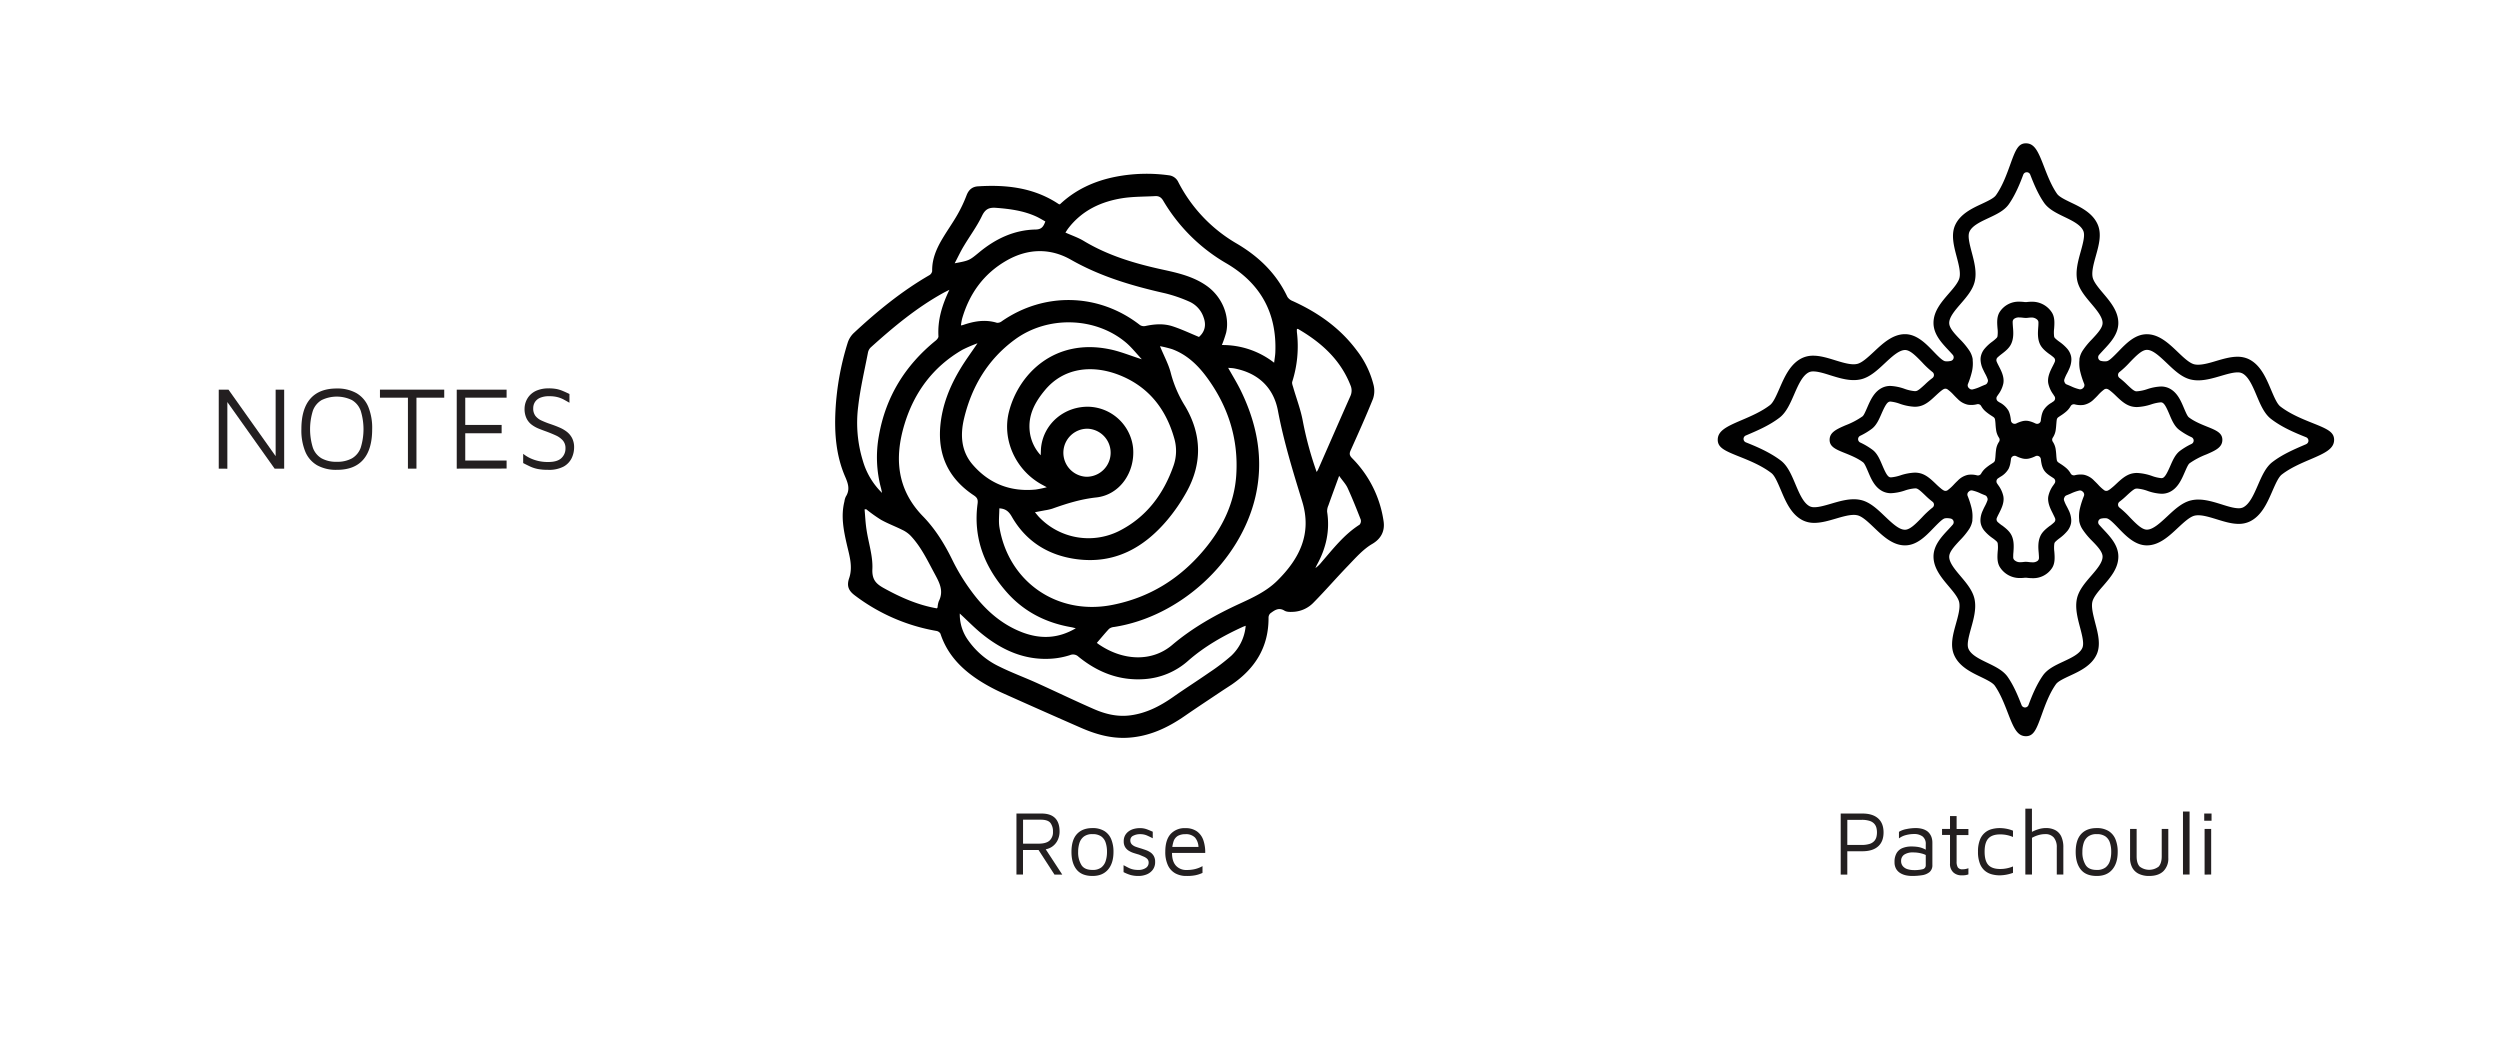
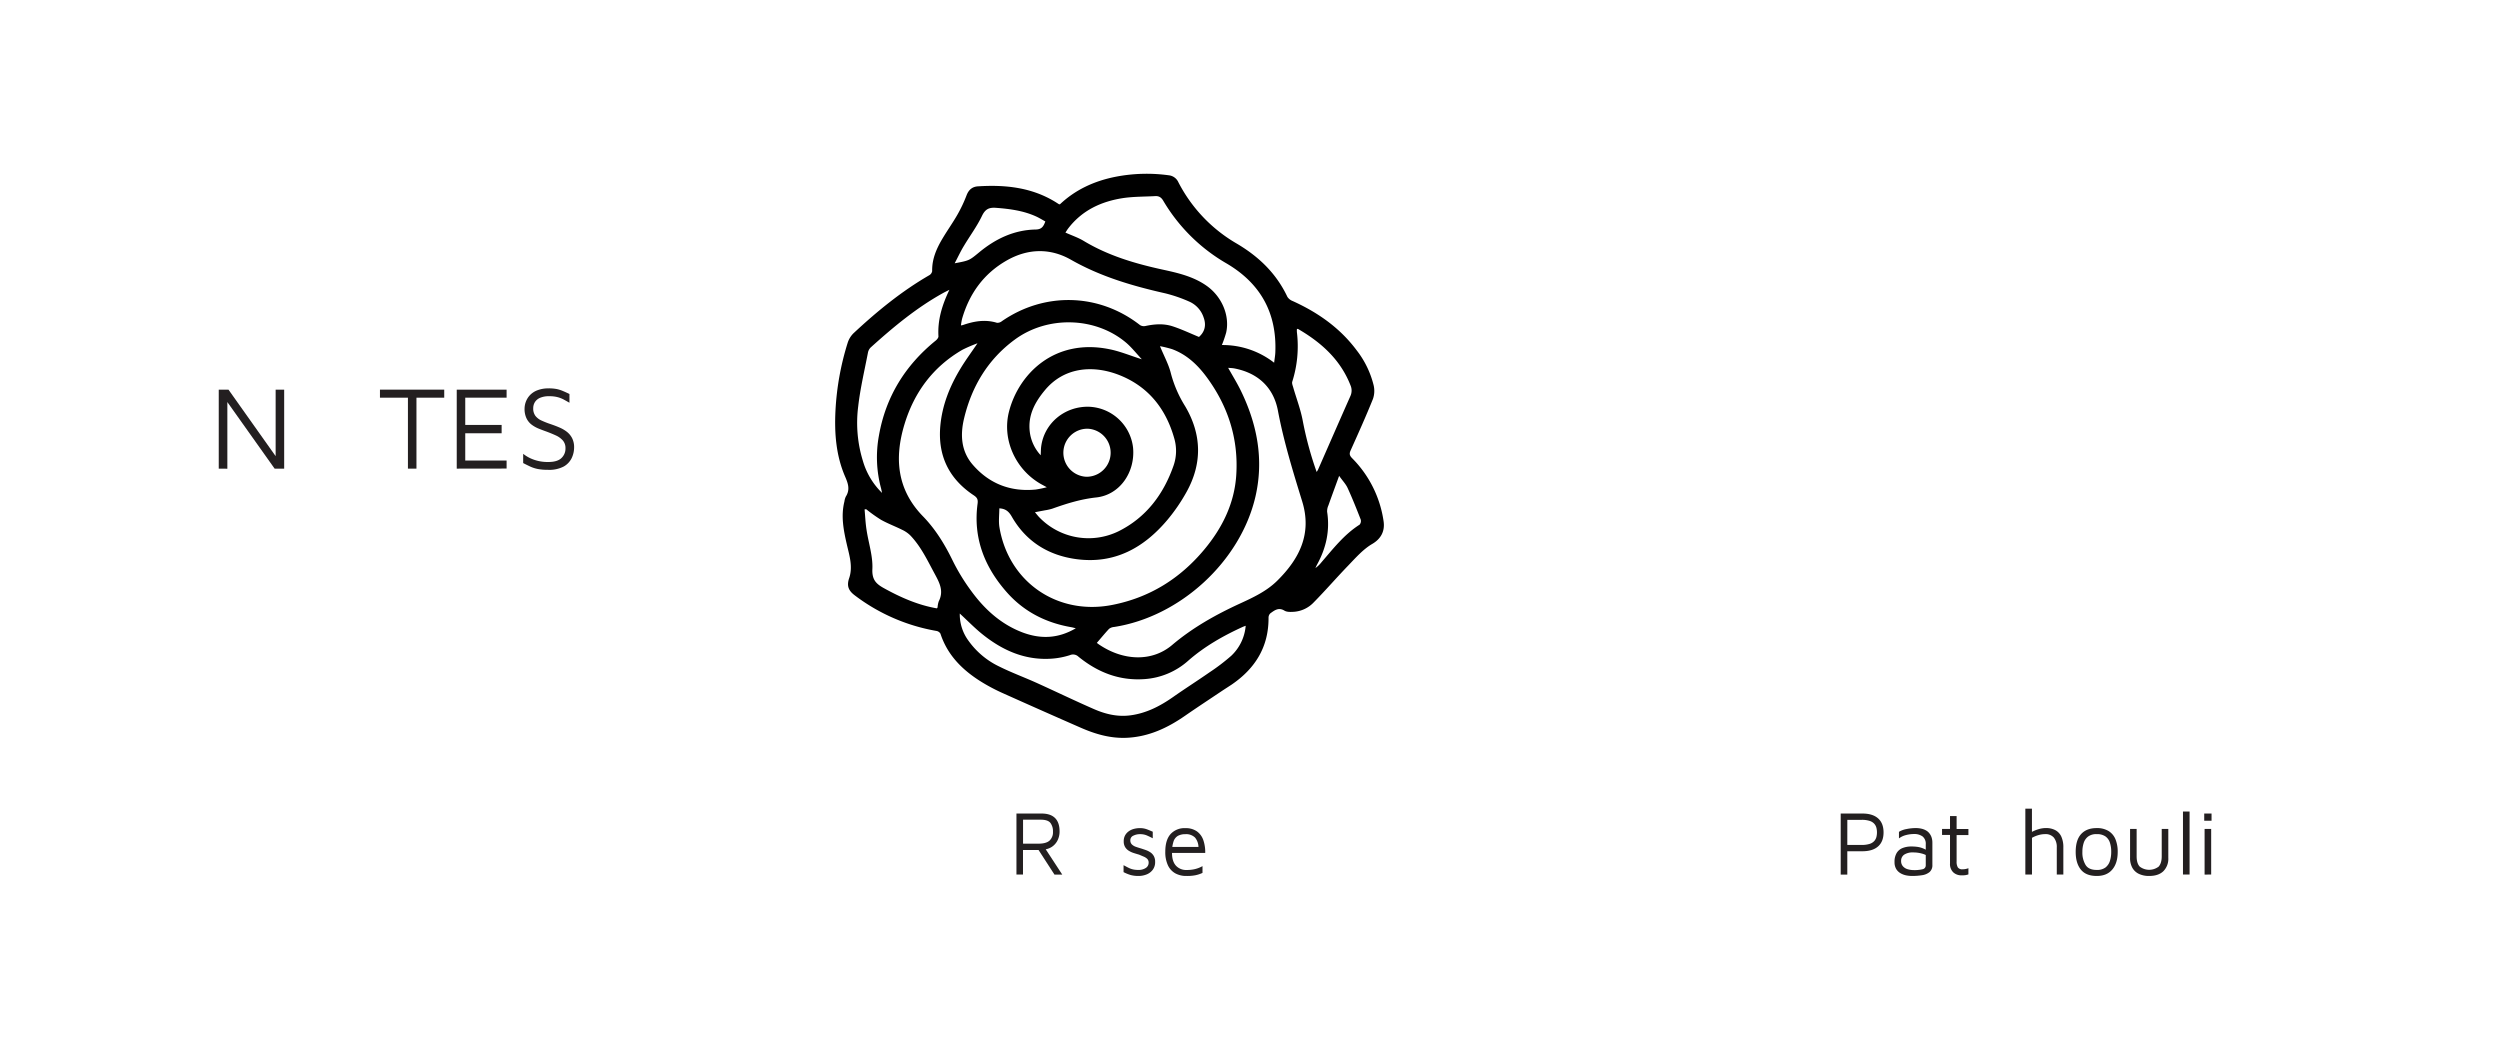
<svg xmlns="http://www.w3.org/2000/svg" id="Layer_1" data-name="Layer 1" viewBox="0 0 1283.56 539.23">
  <defs>
    <style>.cls-1{fill:#231f20;}.cls-2{fill:#010101;}</style>
  </defs>
  <path class="cls-1" d="M112.31,240.61V200.05h5l25.31,35.7-1.1,1.7v-37.4h4.38v40.56H141l-26.27-37,2-1.88v38.92Z" />
-   <path class="cls-1" d="M172.88,241.22a19.81,19.81,0,0,1-10.06-2.34,14.49,14.49,0,0,1-6.08-7,28.73,28.73,0,0,1-2-11.56q0-10.34,4.59-15.6t13.59-5.26A20,20,0,0,1,183,201.84a14.54,14.54,0,0,1,6.08,7,28.73,28.73,0,0,1,2,11.56q0,10.33-4.59,15.6T172.88,241.22Zm0-4.13a15.46,15.46,0,0,0,7.85-1.77,10.33,10.33,0,0,0,4.47-5.47,32.11,32.11,0,0,0,0-18.95,10.52,10.52,0,0,0-4.47-5.47,17.86,17.86,0,0,0-15.63,0,10.52,10.52,0,0,0-4.47,5.47,32.11,32.11,0,0,0,0,18.95,10.33,10.33,0,0,0,4.47,5.47A15.32,15.32,0,0,0,172.88,237.09Z" />
  <path class="cls-1" d="M209.44,240.61V204.18H195.08v-4.13h33v4.13H213.82v36.43Z" />
  <path class="cls-1" d="M234.5,240.61V200.05h25.6v4.13H238.87v14h18.68v4.26H238.87v14H260.1v4.13Z" />
  <path class="cls-1" d="M281.33,241.22a27.17,27.17,0,0,1-5.17-.42,17.3,17.3,0,0,1-3.84-1.22c-1.13-.53-2.37-1.14-3.71-1.83V233a18.41,18.41,0,0,0,5.24,2.92,21,21,0,0,0,7.66,1.28q4.62,0,6.72-2a6.6,6.6,0,0,0,2.1-5,5.89,5.89,0,0,0-1.4-4.1,10.74,10.74,0,0,0-3.59-2.56c-1.46-.67-3-1.3-4.62-1.91-1.38-.49-2.75-1-4.11-1.55a16.06,16.06,0,0,1-3.68-2.07,9,9,0,0,1-2.61-3.23,11.11,11.11,0,0,1-1-4.95,10.64,10.64,0,0,1,.63-3.47,10.15,10.15,0,0,1,2.07-3.41,10.28,10.28,0,0,1,3.83-2.55,15.64,15.64,0,0,1,5.87-1,21.35,21.35,0,0,1,4.05.33,16.87,16.87,0,0,1,3.19,1c1,.42,2.15.94,3.41,1.55v4.5c-1.06-.61-2.06-1.17-3-1.68a14.61,14.61,0,0,0-3.16-1.21,16.48,16.48,0,0,0-4.22-.46,11.4,11.4,0,0,0-4.78.85,5.82,5.82,0,0,0-2.62,2.25,5.89,5.89,0,0,0-.82,3,6.34,6.34,0,0,0,1.13,4,8.3,8.3,0,0,0,3.16,2.4,46.23,46.23,0,0,0,4.72,1.85c1.41.49,2.83,1,4.25,1.62a17,17,0,0,1,3.87,2.19,10,10,0,0,1,2.79,3.28,10.23,10.23,0,0,1,1.07,4.9,12.81,12.81,0,0,1-1.22,5.38,10,10,0,0,1-4.13,4.38A16,16,0,0,1,281.33,241.22Z" />
  <path class="cls-1" d="M948.45,437.05v12h-3.39V417.69H956.2q5.26,0,8.06,2.49t2.8,7.19c0,3.14-.93,5.53-2.8,7.19s-4.55,2.49-8.06,2.49Zm0-3.24h7.33a13,13,0,0,0,4.21-.56,5.36,5.36,0,0,0,2.37-1.53,5,5,0,0,0,1.06-2.09,9.91,9.91,0,0,0,0-4.51,5,5,0,0,0-1.06-2.1A5.27,5.27,0,0,0,960,421.5a12.67,12.67,0,0,0-4.21-.57h-7.33Z" />
  <path class="cls-1" d="M981.72,449.74a15.89,15.89,0,0,1-3.12-.32,9.43,9.43,0,0,1-2.91-1.13,6.15,6.15,0,0,1-2.17-2.19,6.74,6.74,0,0,1-.82-3.5,8.71,8.71,0,0,1,1.11-4.68,6.17,6.17,0,0,1,3.05-2.53,12,12,0,0,1,4.49-.78,21.51,21.51,0,0,1,3.34.23,12,12,0,0,1,2.51.69,12.45,12.45,0,0,1,2,1l.65,3.1a10,10,0,0,0-3.12-1.39,16.27,16.27,0,0,0-4.49-.58,7.88,7.88,0,0,0-4.56,1.12,3.79,3.79,0,0,0-1.6,3.29,3.94,3.94,0,0,0,1,2.78,5.15,5.15,0,0,0,2.44,1.45,11.09,11.09,0,0,0,3,.43,17.93,17.93,0,0,0,4.63-.45,2,2,0,0,0,1.58-2V433.48a4.8,4.8,0,0,0-1.6-4,7.17,7.17,0,0,0-4.56-1.27,15.88,15.88,0,0,0-4,.54,9.78,9.78,0,0,0-3.6,1.71v-3.38a11.3,11.3,0,0,1,3.9-1.43,24,24,0,0,1,4.75-.5,12.88,12.88,0,0,1,2.87.31,8.63,8.63,0,0,1,2.35.89,5.82,5.82,0,0,1,1.76,1.51,6.78,6.78,0,0,1,1.13,2.11,8.7,8.7,0,0,1,.4,2.7v11.38a4.55,4.55,0,0,1-1.48,3.71,7.9,7.9,0,0,1-3.86,1.6A32.69,32.69,0,0,1,981.72,449.74Z" />
  <path class="cls-1" d="M1007.06,449.42a6,6,0,0,1-4.19-1.53,5.83,5.83,0,0,1-1.69-4.54V428.69h-4.09v-3.1h4.09V419h3.39v6.63h6.06v3.1h-6.06v13.58a5.69,5.69,0,0,0,.61,3,2.69,2.69,0,0,0,2.49,1,7.42,7.42,0,0,0,1.64-.17,6.17,6.17,0,0,0,1.32-.39v3.19a9.56,9.56,0,0,1-1.67.4A11.85,11.85,0,0,1,1007.06,449.42Z" />
-   <path class="cls-1" d="M1026.56,449.42a15.56,15.56,0,0,1-3.83-.5,9.37,9.37,0,0,1-3.57-1.78,9.09,9.09,0,0,1-2.61-3.69,16.3,16.3,0,0,1-1-6.16,16.07,16.07,0,0,1,1-6.13,8.86,8.86,0,0,1,6.18-5.5,15.56,15.56,0,0,1,3.83-.5,19.3,19.3,0,0,1,3.55.33,18.25,18.25,0,0,1,3.41,1v3.24a16.42,16.42,0,0,0-3.2-1,17.14,17.14,0,0,0-3.38-.33q-4.18,0-6.09,2.11t-1.9,6.77c0,3.13.63,5.4,1.9,6.79s3.3,2.09,6.09,2.09a16.9,16.9,0,0,0,6.58-1.31v3.29a21.74,21.74,0,0,1-3.41.94A20.21,20.21,0,0,1,1026.56,449.42Z" />
  <path class="cls-1" d="M1039.86,449V415.2h3.39v13l-.38-.89a18.58,18.58,0,0,1,3.76-1.58,13.11,13.11,0,0,1,3.71-.59,10.19,10.19,0,0,1,4.91,1.08,7.1,7.1,0,0,1,3.06,3.27,13,13,0,0,1,1.06,5.62V449H1056V435.13a7.68,7.68,0,0,0-1.5-5.08,5.57,5.57,0,0,0-4.51-1.79,12,12,0,0,0-3.32.48,16.15,16.15,0,0,0-3.4,1.41V449Z" />
  <path class="cls-1" d="M1076.52,449.74c-3.67,0-6.38-1.08-8.15-3.26s-2.66-5.21-2.66-9.1c0-4.07.93-7.13,2.8-9.16s4.5-3.06,7.92-3.06a11.35,11.35,0,0,1,6.2,1.53,9,9,0,0,1,3.53,4.28,16.84,16.84,0,0,1,1.12,6.41q0,5.79-2.79,9.07C1082.62,448.65,1080,449.74,1076.52,449.74Zm0-3.1a7.12,7.12,0,0,0,4.47-1.24,6.87,6.87,0,0,0,2.28-3.34,15.15,15.15,0,0,0,.68-4.68,14.74,14.74,0,0,0-.7-4.81,6.23,6.23,0,0,0-2.33-3.18,7.6,7.6,0,0,0-4.4-1.13,7,7,0,0,0-4.41,1.23,6.56,6.56,0,0,0-2.28,3.26,14.49,14.49,0,0,0-.68,4.63,12.2,12.2,0,0,0,1.64,6.7Q1072.39,446.65,1076.47,446.64Z" />
  <path class="cls-1" d="M1103.45,449.74a12,12,0,0,1-5.31-1.08,7.54,7.54,0,0,1-3.36-3.15,10.25,10.25,0,0,1-1.15-5.07V425.59H1097v14.1c0,2.38.53,4.12,1.58,5.24a8,8,0,0,0,9.73,0c1-1.12,1.57-2.86,1.57-5.24v-14.1h3.38v14.85a9,9,0,0,1-2.56,6.88C1109,448.94,1106.58,449.74,1103.45,449.74Z" />
  <path class="cls-1" d="M1124.18,449h-3.39V416.66h3.39Z" />
  <path class="cls-1" d="M1131.7,421.4v-3.71h3.76v3.71Zm.19,27.64V425.59h3.38V449Z" />
  <path class="cls-1" d="M521.87,449V417.69h12.88q4.61,0,6.93,2.3t2.33,6.82a10.14,10.14,0,0,1-1.13,4.84,8.51,8.51,0,0,1-3.15,3.34,9,9,0,0,1-4.75,1.22l1.41-.94,9,13.77h-4l-9.3-14.38,1.69,1.74h-8.55V449Zm3.39-15.84h7.94q3.9,0,5.66-1.57a5.82,5.82,0,0,0,1.76-4.59,7.05,7.05,0,0,0-1.31-4.49c-.88-1.11-2.52-1.66-4.94-1.66h-9.11Z" />
-   <path class="cls-1" d="M560.93,449.74c-3.67,0-6.39-1.08-8.16-3.26s-2.65-5.21-2.65-9.1c0-4.07.93-7.13,2.8-9.16s4.5-3.06,7.91-3.06a11.38,11.38,0,0,1,6.21,1.53,8.91,8.91,0,0,1,3.52,4.28,16.64,16.64,0,0,1,1.13,6.41q0,5.79-2.79,9.07C567,448.65,564.38,449.74,560.93,449.74Zm0-3.1a7.13,7.13,0,0,0,4.47-1.24,6.87,6.87,0,0,0,2.28-3.34,15.15,15.15,0,0,0,.68-4.68,14.73,14.73,0,0,0-.71-4.81,6.22,6.22,0,0,0-2.32-3.18,7.63,7.63,0,0,0-4.4-1.13,7.1,7.1,0,0,0-4.42,1.23,6.69,6.69,0,0,0-2.28,3.26,14.78,14.78,0,0,0-.68,4.63,12.2,12.2,0,0,0,1.65,6.7C556.24,445.79,558.16,446.64,560.88,446.64Z" />
  <path class="cls-1" d="M584.66,449.74a15.11,15.11,0,0,1-4.25-.51,21.51,21.51,0,0,1-3.55-1.46V444.2c1,.53,1.83,1,2.59,1.36a9.6,9.6,0,0,0,2.3.82,12,12,0,0,0,2.68.26,6.56,6.56,0,0,0,3.83-1,3.13,3.13,0,0,0,1.48-2.68,2.66,2.66,0,0,0-.73-2,6,6,0,0,0-1.86-1.18l-2.35-1c-.9-.25-1.82-.53-2.75-.83a10.85,10.85,0,0,1-2.53-1.17,5.76,5.76,0,0,1-1.86-1.88,5.65,5.65,0,0,1-.71-3,6.07,6.07,0,0,1,.73-3.05,6.38,6.38,0,0,1,1.91-2.09,8,8,0,0,1,2.63-1.2,11.63,11.63,0,0,1,2.91-.38,10.23,10.23,0,0,1,3.62.57c1,.37,2,.8,3.1,1.27v3.38c-1.19-.63-2.25-1.13-3.19-1.53a8.71,8.71,0,0,0-3.34-.59,7.46,7.46,0,0,0-3.45.78,2.52,2.52,0,0,0-1.53,2.37,2.87,2.87,0,0,0,.77,2.1,5.48,5.48,0,0,0,2,1.22q1.26.45,2.73.87c.78.25,1.59.52,2.44.82a10.53,10.53,0,0,1,2.35,1.17,5.67,5.67,0,0,1,1.76,1.91,5.86,5.86,0,0,1,.68,3,6.44,6.44,0,0,1-1.27,4.11,7.34,7.34,0,0,1-3.22,2.37A11,11,0,0,1,584.66,449.74Z" />
  <path class="cls-1" d="M609.15,449.74a11.55,11.55,0,0,1-5.78-1.38,9.15,9.15,0,0,1-3.76-4.16,16,16,0,0,1-1.32-6.91q0-6.06,2.75-9.1a9.69,9.69,0,0,1,7.55-3,9.92,9.92,0,0,1,6,1.7,9.29,9.29,0,0,1,3.26,4.55,19.14,19.14,0,0,1,.94,6.49H600l.24-3.1h16.4l-1.31.47a8,8,0,0,0-1.77-5.27,6.49,6.49,0,0,0-4.95-1.74,7.84,7.84,0,0,0-3.83.85,5.14,5.14,0,0,0-2.28,2.94,17.66,17.66,0,0,0-.76,5.85q0,4.28,2,6.51a7.13,7.13,0,0,0,5.62,2.23,17.53,17.53,0,0,0,3.19-.26,14.54,14.54,0,0,0,2.68-.72,13.6,13.6,0,0,0,2.16-1v3.48a16.49,16.49,0,0,1-3.73,1.22A22.4,22.4,0,0,1,609.15,449.74Z" />
-   <path class="cls-2" d="M1187.61,217.32c-5.22-2.09-11.71-4.68-16.8-8.61-1.62-1.24-3-4.37-4.82-8.66-2.51-5.94-5.35-12.66-11.35-15.62a13.32,13.32,0,0,0-5.9-1.27c-3.55,0-7.29,1.1-10.9,2.16-3.27,1-6.6,1.93-9.3,1.93a8.19,8.19,0,0,1-2-.22c-2.49-.63-5.52-3.53-8.45-6.33-4.47-4.27-9.52-9.1-15.85-9.1-6.08,0-10.6,4.7-14.6,8.84-2.92,3-4.52,4.55-5.7,4.94l-.29.08a8,8,0,0,1-2.86-.14,1.88,1.88,0,0,1-1.44-1.24,1.9,1.9,0,0,1,.36-1.87c.75-.87,1.6-1.78,2.22-2.45,3.6-3.83,7.67-8.18,7.67-13.95,0-6-4.13-10.9-7.78-15.22-2.4-2.85-4.88-5.79-5.4-8.2-.62-2.93.53-7,1.64-11,1.52-5.44,3.09-11.05,1-16-2.53-6-8.73-9-13.7-11.36-3.58-1.72-6.2-3.06-7.23-4.53-2.91-4.18-4.95-9.46-6.75-14.13-2.9-7.52-4.76-11.78-9.23-11.78-3.93,0-5.34,3.42-7.91,10.53-1.81,5-4,11.22-7.44,16.07-1,1.47-3.67,2.78-7.29,4.48-5,2.31-11.12,5.19-13.72,11-2.17,4.89-.6,10.77.77,16,1.05,4,2.14,8.05,1.49,10.92-.55,2.39-3,5.28-5.45,8.07-3.89,4.5-7.89,9.14-7.89,15.15,0,5.77,4.07,10.12,7.66,13.95.59.63,1.48,1.57,2.23,2.44a1.9,1.9,0,0,1-1.08,3.12,9.27,9.27,0,0,1-1.87.21,7.12,7.12,0,0,1-.83-.05,2,2,0,0,1-.35-.07c-1.26-.41-2.94-2-5.81-5-3.79-3.93-8.51-8.84-14.59-8.84-6.33,0-11.43,4.77-15.94,9-3,2.79-6.06,5.67-8.58,6.26a8.34,8.34,0,0,1-1.88.2c-2.77,0-6.2-1.06-9.51-2.08-3.72-1.15-7.54-2.33-11.19-2.33a13.13,13.13,0,0,0-5.63,1.17c-6.15,2.89-9.09,9.65-11.69,15.61-1.84,4.23-3.27,7.33-4.89,8.58-4.37,3.37-9.89,5.73-14.76,7.81-7.49,3.2-12.07,5.39-12.07,10,0,4,3.49,5.6,10.75,8.51,5.22,2.08,11.72,4.68,16.81,8.6,1.61,1.25,3,4.38,4.82,8.66,2.51,5.94,5.34,12.67,11.35,15.62a13.17,13.17,0,0,0,5.89,1.27c3.56,0,7.3-1.09,10.91-2.15,3.24-.95,6.59-1.94,9.3-1.94a8.11,8.11,0,0,1,2,.23c2.49.63,5.52,3.52,8.45,6.32,4.46,4.27,9.52,9.1,15.85,9.1,6.08,0,10.6-4.69,14.59-8.83,2.92-3,4.52-4.55,5.7-5l.3-.07a6.2,6.2,0,0,1,1-.08,10.05,10.05,0,0,1,1.87.21,1.91,1.91,0,0,1,1.08,3.12c-.74.86-1.6,1.78-2.22,2.44-3.6,3.84-7.67,8.18-7.67,13.95,0,6,4.13,10.91,7.78,15.23,2.4,2.84,4.88,5.78,5.39,8.2.63,2.93-.52,7.05-1.63,11-1.52,5.43-3.09,11.05-1,16,2.54,6,8.73,8.95,13.71,11.35,3.58,1.73,6.2,3.07,7.23,4.54,2.9,4.16,4.94,9.44,6.74,14.1,2.91,7.55,4.77,11.81,9.23,11.81,3.94,0,5.35-3.42,7.92-10.53,1.8-5,4-11.22,7.43-16.08,1-1.47,3.67-2.78,7.3-4.47,5-2.31,11.12-5.19,13.71-11,2.17-4.88.61-10.77-.77-16-1-4-2.13-8.05-1.48-10.92.55-2.39,3-5.28,5.45-8.07,3.88-4.49,7.89-9.13,7.89-15.15,0-5.77-4.07-10.11-7.67-13.94-.73-.79-1.51-1.63-2.23-2.45a1.92,1.92,0,0,1,1.09-3.12,10,10,0,0,1,1.86-.21,7.21,7.21,0,0,1,.85.05,2.09,2.09,0,0,1,.34.08c1.26.41,2.94,2,5.8,5,3.8,3.94,8.52,8.84,14.6,8.84,6.33,0,11.43-4.77,15.93-9,3-2.78,6.07-5.66,8.58-6.26a8.5,8.5,0,0,1,1.89-.2c2.77,0,6.21,1.07,9.53,2.09,3.7,1.15,7.52,2.33,11.16,2.33a13.14,13.14,0,0,0,5.64-1.17c6.15-2.89,9.09-9.65,11.69-15.62,1.84-4.23,3.27-7.32,4.89-8.57,4.37-3.38,9.89-5.74,14.76-7.82,7.48-3.19,12.07-5.38,12.07-10C1198.37,221.8,1194.88,220.22,1187.61,217.32Zm-186.84-51.51c0-3,3-6.5,5.92-9.87h0c3.06-3.54,6.22-7.2,7.21-11.55,1.1-4.81-.31-10.11-1.54-14.78-1.3-4.89-2.14-8.51-1.2-10.63,1.36-3.08,5.62-5.07,9.74-7s8.17-3.81,10.51-7.17c3.35-4.8,5.71-10.62,7.39-15.15a1.91,1.91,0,0,1,3.57,0c1.8,4.64,4,10,7.13,14.48,2.32,3.32,6.4,5.29,10.34,7.19,4.15,2,8.44,4.07,9.79,7.24.91,2.14,0,5.75-1.35,10.62-1.31,4.71-2.8,10-1.76,14.9.94,4.4,4.08,8.12,7.12,11.72,2.89,3.42,5.88,7,5.88,10,0,2.4-2.27,5-5.49,8.43a38.53,38.53,0,0,0-4.78,5.84,11.45,11.45,0,0,0-1.62,4.21,2.13,2.13,0,0,0,0,.27l0,.35a18,18,0,0,0,.44,6,44.24,44.24,0,0,0,2,6.16,1.92,1.92,0,0,1-.51,2.11l-.07.06-.23.21a1.91,1.91,0,0,1-1.22.44l-.28,0a20.66,20.66,0,0,1-4.42-1.56c-.82-.36-1.51-.65-2.2-.92a1.89,1.89,0,0,1-1-.86l0-.05c-.06-.12-.13-.24-.17-.33a2,2,0,0,1-.11-1.3,19,19,0,0,1,1.39-3.13c.35-.67.7-1.37,1-2.09a12.12,12.12,0,0,0,1.25-5,8.12,8.12,0,0,0-.18-1.8,9.05,9.05,0,0,0-1.87-3.71,22,22,0,0,0-4.1-3.67,20,20,0,0,1-2.24-1.83,1.8,1.8,0,0,1-.47-.88,16.51,16.51,0,0,1,0-4.09c.2-2.81.42-6-1.34-8.5a12,12,0,0,0-10.3-5.25,22.1,22.1,0,0,0-2.44.16l-.17,0a1.34,1.34,0,0,1-.4,0l-.42,0a24.06,24.06,0,0,0-2.77-.19,11.54,11.54,0,0,0-9.92,5c-1.78,2.55-1.53,5.74-1.32,8.56a16.19,16.19,0,0,1,0,4.21,1.8,1.8,0,0,1-.43.82,18.26,18.26,0,0,1-2.22,1.9,22,22,0,0,0-4.1,3.82,9.05,9.05,0,0,0-1.78,3.72,7.53,7.53,0,0,0-.16,1.8,12.25,12.25,0,0,0,1.3,5c.33.72.69,1.43,1,2.05a18.34,18.34,0,0,1,1.43,3.17,1.86,1.86,0,0,1-.1,1.27,2.87,2.87,0,0,1-.18.34l0,.07a2,2,0,0,1-1,.87c-.74.28-1.46.59-2.2.91a21.38,21.38,0,0,1-4.42,1.56,1.92,1.92,0,0,1-1.49-.41l-.25-.23-.07-.06a1.89,1.89,0,0,1-.5-2.1,44.24,44.24,0,0,0,2-6.16,18.26,18.26,0,0,0,.44-6l0-.36c0-.09,0-.18,0-.27a11.47,11.47,0,0,0-1.62-4.2,37.53,37.53,0,0,0-4.79-5.84C1003,170.82,1000.77,168.21,1000.77,165.81ZM1054,263.7l0,.05c.38.74.85,1.67,1.13,2.38a1.9,1.9,0,0,1-.42,2,22.46,22.46,0,0,1-2.18,1.82l-.06,0c-1.84,1.43-4,3.07-5,5.51-1.18,2.77-1,5.76-.75,8.4.07,1,.15,2,.13,2.68a1.93,1.93,0,0,1-.72,1.44,4.05,4.05,0,0,1-2.6.73,17.31,17.31,0,0,1-1.83-.13,13.39,13.39,0,0,0-1.61-.13,10.85,10.85,0,0,0-1.2.09,15.07,15.07,0,0,1-1.57.11,4.16,4.16,0,0,1-3.15-1.15,1.91,1.91,0,0,1-.54-1.26c0-.67,0-1.66.11-2.69.18-2.66.39-5.65-.84-8.41-1.07-2.43-3.28-4.07-5-5.38l-.06,0a25,25,0,0,1-2.16-1.73,1.9,1.9,0,0,1-.47-2.08c.28-.71.76-1.65,1.11-2.33,1.12-2.22,2.38-4.69,2.38-7.46a8.4,8.4,0,0,0-.15-1.46,14.65,14.65,0,0,0-2.61-5.62l-.58-.86a1.9,1.9,0,0,1,.5-2.64l.84-.56.09-.06.13-.09a11.12,11.12,0,0,0,4.33-4.17,11.54,11.54,0,0,0,.89-2.75c.14-.71.25-1.45.33-2.21a1.91,1.91,0,0,1,2.72-1.54l.22.1a14.05,14.05,0,0,0,1.37.59,11.36,11.36,0,0,0,1.28.41,7.22,7.22,0,0,0,4.17,0c.45-.12.88-.26,1.28-.41s1-.39,1.39-.6l.16-.07a1.92,1.92,0,0,1,2.76,1.52,19.59,19.59,0,0,0,.33,2.21,10.7,10.7,0,0,0,.89,2.75c.89,1.83,2.49,3,4.32,4.17l.17.11,0,0,.85.56a1.9,1.9,0,0,1,.5,2.64l-.59.87a14.78,14.78,0,0,0-2.6,5.62,7.6,7.6,0,0,0-.15,1.46C1051.59,259,1052.87,261.5,1054,263.7Zm-.66-56.94a11.25,11.25,0,0,0-4.31,4.16,11.54,11.54,0,0,0-.89,2.75,19.1,19.1,0,0,0-.33,2.22,1.89,1.89,0,0,1-1.9,1.72,1.87,1.87,0,0,1-.83-.19l-.19-.08a14.13,14.13,0,0,0-1.39-.6,11.12,11.12,0,0,0-1.27-.41,7.29,7.29,0,0,0-4.19,0,10.51,10.51,0,0,0-1.27.41c-.5.19-1,.39-1.39.6l-.16.07a1.92,1.92,0,0,1-2.76-1.52,19.25,19.25,0,0,0-.33-2.21,11.54,11.54,0,0,0-.89-2.75,11.23,11.23,0,0,0-4.32-4.17l-.09-.06-.08,0-.1-.07-.8-.52a1.91,1.91,0,0,1-.5-2.65l.58-.86a14.72,14.72,0,0,0,2.61-5.62,8.4,8.4,0,0,0,.15-1.46c0-2.81-1.29-5.31-2.42-7.51-.37-.72-.88-1.7-1.16-2.43a1.91,1.91,0,0,1,.42-2,26.76,26.76,0,0,1,2.2-1.84l0,0c1.87-1.44,4-3.08,5-5.51,1.18-2.77,1-5.77.75-8.41h0v-.06c-.06-.84-.14-1.9-.12-2.61a1.93,1.93,0,0,1,.72-1.44,4.05,4.05,0,0,1,2.6-.73,17.31,17.31,0,0,1,1.83.13,13.59,13.59,0,0,0,1.6.12c.15,0,.51,0,1.21-.08a12.22,12.22,0,0,1,1.56-.12,4.16,4.16,0,0,1,3.15,1.16,1.89,1.89,0,0,1,.55,1.25c0,.67,0,1.6-.11,2.66-.18,2.69-.39,5.69.83,8.45,1.08,2.42,3.28,4.06,5.06,5.38l0,0,.06,0c.68.52,1.54,1.15,2.11,1.69a1.92,1.92,0,0,1,.47,2.09c-.28.71-.76,1.65-1.12,2.34-1.11,2.2-2.37,4.68-2.37,7.45a7.52,7.52,0,0,0,.15,1.46,14.73,14.73,0,0,0,2.6,5.61l0,.05.55.82a1.91,1.91,0,0,1-.51,2.65l-.8.53Zm-61.21,53.9a48,48,0,0,0-5.3,4.95c-3.59,3.73-6.32,6.37-8.78,6.37-2.87,0-6.07-2.84-10.28-6.86-3.68-3.53-7.49-7.17-12-8.32a16.32,16.32,0,0,0-4-.47c-3.87,0-7.78,1.15-11.57,2.26-3.06.9-6.24,1.83-8.64,1.83a5.24,5.24,0,0,1-2.33-.44c-3.3-1.62-5.42-6.65-7.47-11.51-1.92-4.56-3.91-9.27-7.33-11.92-6-4.59-13.54-7.63-18.07-9.44a1.9,1.9,0,0,1,0-3.52l.86-.37c5.06-2.16,11.34-4.84,16.52-8.85,3.38-2.61,5.4-7.24,7.36-11.73,2.12-4.89,4.32-9.94,7.72-11.54a5.18,5.18,0,0,1,2.2-.4c2.42,0,5.66,1,8.78,2,3.9,1.21,7.93,2.45,11.92,2.45a16.68,16.68,0,0,0,3.74-.41c4.6-1.09,8.48-4.71,12.23-8.22,3.59-3.35,7.29-6.81,10.43-6.81,2.46,0,5.19,2.64,8.78,6.37a46.56,46.56,0,0,0,5.27,4.93,1.92,1.92,0,0,1,0,3.07,38.57,38.57,0,0,0-3.83,3.29c-2.17,2-3.36,3-4.31,3.35l-.09,0a2.9,2.9,0,0,1-.83.1,20.33,20.33,0,0,1-5.28-1.19,25,25,0,0,0-7.23-1.48,9.52,9.52,0,0,0-4.08.86c-4.26,2-6.17,6.38-7.85,10.24-1.11,2.55-1.69,3.78-2.25,4.36a2.09,2.09,0,0,1-.22.2,39.59,39.59,0,0,1-8.54,4.5c-5.17,2.21-8.29,3.81-8.29,7.54,0,3.38,2.84,4.76,7.5,6.62,3.07,1.23,6.88,2.75,9.68,4.9a1.9,1.9,0,0,1,.21.19c.63.66,1.24,2,2.3,4.47,1.62,3.85,3.46,8.21,7.63,10.26a9.52,9.52,0,0,0,4.26.93,25.52,25.52,0,0,0,7-1.36,21,21,0,0,1,5.18-1.11,3.32,3.32,0,0,1,.57,0,1.53,1.53,0,0,1,.37.08c1,.33,2.19,1.4,4.27,3.39a42,42,0,0,0,3.84,3.37,1.89,1.89,0,0,1,.77,1.52A1.91,1.91,0,0,1,992.14,260.66Zm7.74-8.92a1.94,1.94,0,0,1-1,.29,1.91,1.91,0,0,1-.84-.19,7.72,7.72,0,0,1-1.08-.69,40.34,40.34,0,0,1-3.08-2.74c-2.38-2.28-4.84-4.62-8-5.42a11.55,11.55,0,0,0-2.8-.33,27,27,0,0,0-7.44,1.43,21,21,0,0,1-4.72,1,1.88,1.88,0,0,1-1.27-.43c-1-.83-1.94-2.76-3.23-5.8s-2.53-6-4.92-7.85a35.34,35.34,0,0,0-6.42-3.82,1.91,1.91,0,0,1,0-3.44,34.68,34.68,0,0,0,6-3.61c2.36-1.83,3.61-4.69,4.93-7.71s2.35-5.07,3.4-5.87a2,2,0,0,1,1.17-.39,19.63,19.63,0,0,1,4.8,1.12,26.74,26.74,0,0,0,7.67,1.55,11.19,11.19,0,0,0,2.62-.3c3.19-.75,5.7-3.09,8.11-5.35.89-.82,2.21-2.06,3.22-2.8a6.1,6.1,0,0,1,1.06-.66,1.92,1.92,0,0,1,1.76.11,20.28,20.28,0,0,1,3.32,3c.63.66,1.3,1.34,2,2a10.21,10.21,0,0,0,5.24,2.95,11.56,11.56,0,0,0,4.7-.25,1.89,1.89,0,0,1,2.12.94,10.1,10.1,0,0,0,2.3,2.79,25.28,25.28,0,0,0,2.9,2.13c.34.21.79.51,1.12.74a1.9,1.9,0,0,1,.78,1.21,25.08,25.08,0,0,1,.27,2.61c.06.87.13,1.71.26,2.56a9.47,9.47,0,0,0,1.48,4.17,1.91,1.91,0,0,1,0,2.21,9.52,9.52,0,0,0-1.49,4.18c-.13.91-.2,1.82-.25,2.54a26.14,26.14,0,0,1-.27,2.62,1.92,1.92,0,0,1-.78,1.22l-1.12.75a24.77,24.77,0,0,0-2.89,2.11,10.33,10.33,0,0,0-2.31,2.8,1.9,1.9,0,0,1-2.12.94,11.59,11.59,0,0,0-4.7-.26,10.2,10.2,0,0,0-5.24,3c-.69.64-1.36,1.32-2,2A21.47,21.47,0,0,1,999.88,251.74Zm79.64,34.1c0,3-3,6.5-5.92,9.87h0c-3.06,3.54-6.22,7.2-7.22,11.55-1.09,4.81.31,10.11,1.55,14.78,1.3,4.89,2.14,8.51,1.2,10.63-1.37,3.08-5.63,5.07-9.76,7s-8.15,3.8-10.5,7.17c-3.34,4.79-5.7,10.61-7.38,15.15a1.9,1.9,0,0,1-1.78,1.24h0a1.91,1.91,0,0,1-1.78-1.21c-1.8-4.65-4-10-7.13-14.49-2.32-3.32-6.4-5.28-10.34-7.19-4.15-2-8.44-4.06-9.79-7.23-.91-2.15,0-5.76,1.35-10.64,1.31-4.69,2.8-10,1.76-14.88-.94-4.4-4.09-8.13-7.13-11.73-2.89-3.42-5.87-6.95-5.87-10,0-2.39,2.27-5,5.48-8.43a38,38,0,0,0,4.78-5.83,11.31,11.31,0,0,0,1.63-4.21c0-.08,0-.17,0-.26l0-.37a18.22,18.22,0,0,0-.44-6,44.83,44.83,0,0,0-2-6.17,1.91,1.91,0,0,1,.49-2.09l.32-.28a1.89,1.89,0,0,1,1.5-.42,20.12,20.12,0,0,1,4.42,1.56c.74.32,1.47.63,2.2.91a1.92,1.92,0,0,1,1,.86l0,.06a3.5,3.5,0,0,1,.17.32,2,2,0,0,1,.12,1.3,19.94,19.94,0,0,1-1.39,3.13c-.34.67-.7,1.37-1,2.1a12,12,0,0,0-1.24,5,7.6,7.6,0,0,0,.18,1.81,8.78,8.78,0,0,0,1.87,3.7,22,22,0,0,0,4.09,3.68,17.49,17.49,0,0,1,2.25,1.83,2,2,0,0,1,.47.88,16.51,16.51,0,0,1,0,4.09c-.2,2.8-.42,6,1.34,8.49a12,12,0,0,0,10.29,5.25,20.05,20.05,0,0,0,2.45-.16l.18,0h.39l.41.05a24.42,24.42,0,0,0,2.78.19,11.52,11.52,0,0,0,9.92-5c1.78-2.54,1.53-5.74,1.32-8.56a15.75,15.75,0,0,1,0-4.2,2,2,0,0,1,.42-.83,19.52,19.52,0,0,1,2.25-1.91,22.34,22.34,0,0,0,4.07-3.8,9.14,9.14,0,0,0,1.79-3.72,8.23,8.23,0,0,0,.15-1.8,12.26,12.26,0,0,0-1.29-5c-.33-.72-.7-1.42-1-2a18.6,18.6,0,0,1-1.42-3.17,1.86,1.86,0,0,1,.1-1.27c.05-.1.11-.23.19-.36l0-.06a1.88,1.88,0,0,1,1-.86c.76-.3,1.53-.63,2.2-.91a20.59,20.59,0,0,1,4.41-1.56,1.92,1.92,0,0,1,1.51.42l.23.21.07.06a1.91,1.91,0,0,1,.51,2.11,43.82,43.82,0,0,0-2,6.16,18.22,18.22,0,0,0-.44,6l0,.36c0,.09,0,.18,0,.27a11.34,11.34,0,0,0,1.62,4.2,37.07,37.07,0,0,0,4.79,5.84C1077.25,280.84,1079.52,283.45,1079.52,285.84Zm3.77-34.62a6.77,6.77,0,0,1-1.06.65,2,2,0,0,1-.79.17,1.94,1.94,0,0,1-1-.29,20.88,20.88,0,0,1-3.27-3c-.72-.75-1.34-1.37-2-2a10.14,10.14,0,0,0-5.23-3,11.77,11.77,0,0,0-4.7.26,1.9,1.9,0,0,1-2.12-.94,10.28,10.28,0,0,0-2.3-2.8,25,25,0,0,0-2.91-2.12c-.33-.22-.78-.51-1.12-.75a1.9,1.9,0,0,1-.77-1.21,24.61,24.61,0,0,1-.27-2.6c-.06-.75-.12-1.66-.26-2.57a9.52,9.52,0,0,0-1.49-4.17,1.89,1.89,0,0,1,0-2.2,9.57,9.57,0,0,0,1.5-4.18c.13-.92.2-1.86.25-2.54V218c.06-.77.14-1.84.27-2.57a1.91,1.91,0,0,1,.77-1.21c.3-.21.69-.47,1-.68l.1-.07a24.17,24.17,0,0,0,2.9-2.12,10.3,10.3,0,0,0,2.31-2.79,1.91,1.91,0,0,1,2.12-.95,11.43,11.43,0,0,0,4.7.26,10.19,10.19,0,0,0,5.23-2.95c.65-.6,1.27-1.22,2-2a20.85,20.85,0,0,1,3.25-3,1.91,1.91,0,0,1,1.85-.1,6.26,6.26,0,0,1,1.07.69,35.79,35.79,0,0,1,3.09,2.74c2.37,2.27,4.83,4.62,8,5.41a11.43,11.43,0,0,0,2.8.33,26.9,26.9,0,0,0,7.43-1.42,21.43,21.43,0,0,1,4.73-1,1.91,1.91,0,0,1,1.27.44c1,.82,1.93,2.74,3.21,5.77s2.54,6,4.94,7.87a34.67,34.67,0,0,0,6.42,3.83,1.91,1.91,0,0,1,0,3.44,34.44,34.44,0,0,0-6,3.6c-2.36,1.83-3.61,4.69-4.93,7.71s-2.35,5.08-3.4,5.88a1.89,1.89,0,0,1-1.17.39,19.63,19.63,0,0,1-4.8-1.12,26.41,26.41,0,0,0-7.67-1.55,11.69,11.69,0,0,0-2.62.29c-3.2.75-5.7,3.09-8.12,5.35A36,36,0,0,1,1083.29,251.22ZM1184,228.07l-.85.36h0c-5,2.16-11.33,4.84-16.5,8.84-3.39,2.61-5.41,7.25-7.36,11.74-2.13,4.89-4.33,9.94-7.73,11.54a5.15,5.15,0,0,1-2.2.4c-2.41,0-5.65-1-8.77-2-3.91-1.21-7.93-2.46-11.92-2.46a16.11,16.11,0,0,0-3.74.42c-4.61,1.09-8.48,4.71-12.23,8.22-3.59,3.34-7.29,6.8-10.43,6.8-2.46,0-5.19-2.64-8.79-6.37a47.33,47.33,0,0,0-5.26-4.93,1.91,1.91,0,0,1,0-3.06,42.93,42.93,0,0,0,3.83-3.29c2.17-2,3.37-3,4.31-3.35l.1,0a3.32,3.32,0,0,1,.82-.09,20.51,20.51,0,0,1,5.29,1.19,24.83,24.83,0,0,0,7.22,1.48,9.56,9.56,0,0,0,4.08-.86c4.26-2,6.16-6.38,7.84-10.24,1.11-2.54,1.7-3.77,2.26-4.36a1.42,1.42,0,0,1,.22-.2,39.62,39.62,0,0,1,8.54-4.51c5.16-2.2,8.28-3.8,8.28-7.53,0-3.38-2.83-4.76-7.5-6.62-3.06-1.23-6.87-2.75-9.67-4.9a2.09,2.09,0,0,1-.22-.2c-.62-.65-1.24-2-2.29-4.47-1.63-3.85-3.46-8.21-7.63-10.25a9.56,9.56,0,0,0-4.27-.93,25.59,25.59,0,0,0-7,1.36,21.12,21.12,0,0,1-5.16,1.1,5.09,5.09,0,0,1-.58,0,2.22,2.22,0,0,1-.37-.09c-1-.33-2.19-1.4-4.27-3.39a40.48,40.48,0,0,0-3.83-3.36,1.88,1.88,0,0,1-.77-1.53,1.91,1.91,0,0,1,.76-1.53,46.13,46.13,0,0,0,5.3-5c3.59-3.73,6.32-6.37,8.78-6.37,2.87,0,6.07,2.85,10.27,6.87,3.69,3.52,7.5,7.17,12.06,8.31a16.32,16.32,0,0,0,4,.47c3.85,0,7.76-1.14,11.54-2.25,3.1-.91,6.27-1.84,8.66-1.84a5.24,5.24,0,0,1,2.34.45c3.3,1.62,5.42,6.65,7.47,11.51,1.92,4.56,3.91,9.27,7.33,11.91,5.49,4.24,11.94,7,18.07,9.44a1.91,1.91,0,0,1,0,3.53Z" />
  <path d="M544.27,104.83c7.89-7.43,17.46-11.83,28.14-14A83.33,83.33,0,0,1,600.1,90a6.07,6.07,0,0,1,4.87,3.5,77.19,77.19,0,0,0,30,31.56c11.33,6.67,20.34,15.33,26,27.34a5.61,5.61,0,0,0,2.72,2.16c13,5.89,24.32,13.83,32.9,25.36a47.75,47.75,0,0,1,8.65,17.82,12.54,12.54,0,0,1-.32,7.06c-3.59,8.92-7.53,17.69-11.48,26.46-.77,1.72-.54,2.64.78,4a57.46,57.46,0,0,1,16.14,32.31c.77,5.08-1.3,9.07-5.84,11.71s-8.4,7-12.23,11c-6,6.2-11.68,12.79-17.75,18.95a15.5,15.5,0,0,1-10.22,4.88c-1.62.09-3.58.19-4.85-.59-3-1.84-5.11-.17-7.25,1.39a3.05,3.05,0,0,0-.92,2.21c.09,15-6.82,26.06-18.88,34.33-1.51,1-3.07,2-4.6,3-6.45,4.33-12.95,8.59-19.33,13-9,6.26-18.58,10.76-29.72,11.34-8.44.44-16.28-1.83-23.88-5.16q-20.16-8.82-40.24-17.84A94.88,94.88,0,0,1,504,350.16c-9.7-6-17.51-13.64-21.16-24.84a3,3,0,0,0-2.09-1.39A96.52,96.52,0,0,1,439,305.78c-3.11-2.3-4.49-4.71-3-9,1.94-5.72.14-11.43-1.16-17-1.7-7.37-3.19-14.74-1.3-22.3a8.4,8.4,0,0,1,.72-2.51c2.25-3.51,1.22-6.64-.32-10.19-4.66-10.74-5.57-22.17-5-33.72a140.48,140.48,0,0,1,6.26-35,11.93,11.93,0,0,1,3.06-5c12-11.2,24.65-21.54,38.92-29.79a3,3,0,0,0,1.42-2.09c-.13-6.13,2.19-11.47,5.21-16.55,2.49-4.22,5.36-8.21,7.78-12.46a71.25,71.25,0,0,0,4.68-9.92c1.08-2.82,2.93-4.38,5.78-4.57,14.13-.91,27.8.52,40.17,8.23l1.56,1A2.24,2.24,0,0,0,544.27,104.83ZM513.08,261c0,3.35-.46,6.65.07,9.79,4.74,28.14,29.84,45.3,57.87,39.8,19.26-3.77,34.92-13.57,47.35-28.52,9.21-11.06,15.43-23.64,16.36-38.21,1.2-18.63-4.23-35.44-15.31-50.39-4.59-6.19-10.13-11.41-17.52-14.17a54.67,54.67,0,0,0-6.33-1.56c2,4.95,4.46,9.32,5.6,14a61.26,61.26,0,0,0,7.32,16.84c8.5,14.38,8.88,29.24.75,43.93a90.84,90.84,0,0,1-9.75,14.27c-12.19,14.54-27.34,22.94-46.9,20.29-14.39-1.95-25.83-9.07-33.14-21.86C517.9,262.51,516.2,261.17,513.08,261Zm50.06,69.06a15.44,15.44,0,0,0,1.28.95c12.47,8.39,27.13,8.83,37.37.16,10.62-9,22.51-15.63,35-21.37,6.77-3.11,13.57-6.31,18.93-11.6,11.45-11.3,18-24.21,12.83-40.86-4.73-15.35-9.45-30.67-12.44-46.54-2.25-11.9-10.28-19.4-22.55-21.68-1-.17-1.93-.17-3-.27,2.33,4.16,4.64,7.87,6.54,11.78,8.4,17.26,11.85,35.33,7.49,54.28-7.69,33.33-38.69,61.76-72.64,67a4.7,4.7,0,0,0-2.58,1C567.2,325.24,565.21,327.68,563.14,330.07ZM531.37,263c.86,1,1.43,1.75,2.07,2.43a35.11,35.11,0,0,0,40.8,7.36c14.27-7.1,23.2-19.07,28.35-33.91a22.84,22.84,0,0,0,.32-13.74c-4.38-15.6-13.7-27.11-29-32.87-13.4-5-27.79-3.5-37.38,8-5.16,6.19-8.79,12.87-7.84,21.24a21.51,21.51,0,0,0,5.63,12.23c.1-1.9.08-3.2.25-4.47,1.54-11.94,12-20.68,24.38-20.44a23.69,23.69,0,0,1,22.79,21c1.2,12.45-6.69,24.25-18.88,25.57-8,.86-15.29,3.16-22.67,5.79a26.39,26.39,0,0,1-3.57.8C535,262.3,533.39,262.58,531.37,263Zm21,59.57c-1.21-.28-1.88-.48-2.56-.59-12.84-2.25-23.94-7.89-32.64-17.61-11.6-13-17.62-28.05-15.26-45.73.3-2.23-.23-3.18-1.95-4.32-12.82-8.52-18.59-20.45-17.16-35.84,1-10.69,4.93-20.34,10.43-29.4,2.52-4.16,5.42-8.08,8.64-12.83a73.66,73.66,0,0,0-7.74,3.33c-15.05,8.71-24.74,21.79-29.73,38.2-5.27,17.31-3.95,33.52,9.47,47.31,6.45,6.63,11.22,14.44,15.28,22.79a102.68,102.68,0,0,0,9.41,15.42c6.9,9.49,15.38,17.25,26.59,21.47C534.36,328.17,543.31,327.92,552.42,322.52ZM654.17,186.23c.24-2,.54-3.64.61-5.26.84-20.25-7.56-35.43-25-45.69a90,90,0,0,1-32.49-32.13c-1-1.76-2.23-2.57-4.14-2.46-5.49.3-11,.21-16.46,1-11.22,1.71-21.08,6.25-28.21,15.54-.55.71-1,1.5-1.46,2.18,3.33,1.5,6.53,2.57,9.34,4.26,12.61,7.61,26.45,11.68,40.69,14.78,7.77,1.69,15.55,3.49,22.25,8.14,8,5.52,12.2,15.43,10.24,24.17a60.58,60.58,0,0,1-2.2,6.39A43,43,0,0,1,654.17,186.23ZM615.58,173c2.95-2.58,3.87-6,2.39-10a13.5,13.5,0,0,0-7.37-8.15,73.86,73.86,0,0,0-12.35-4.25c-16.86-3.8-33.23-8.61-48.44-17.27-10.65-6.06-22.09-5.76-32.86.36-11.82,6.72-19.25,17-23,30a31.63,31.63,0,0,0-.58,3.38,8.14,8.14,0,0,0,1-.18c5.73-2,11.49-3,17.49-1.16a3.61,3.61,0,0,0,2.54-.83c22-15.18,49.91-14.37,70.9,2a3.77,3.77,0,0,0,2.75.49c4.61-1,9.29-1.35,13.77.07S610.87,171.05,615.58,173Zm-29.3,11.51c-3-3.22-5.34-6.23-8.17-8.62-15.6-13.16-40.15-14-57.12-1.51-13.7,10.07-22.05,23.93-26,40.41-2.06,8.57-1.52,16.94,4.45,23.82,8.46,9.76,19.39,14,32.34,12.73a57,57,0,0,0,5.67-1.18l-2.93-1.59c-13.17-7.43-20.21-23-16.44-37.38,5-19.24,23.3-37.63,51.49-31.9C575,180.36,580.14,182.53,586.28,184.48ZM492.77,315a22.84,22.84,0,0,0,4.5,14A41.11,41.11,0,0,0,513,342.19c6.23,3.11,12.81,5.52,19.17,8.39,9.87,4.46,19.62,9.18,29.54,13.51,5.88,2.56,12,4.05,18.63,3.19,8.22-1.08,15.25-4.73,21.93-9.4,6.14-4.31,12.48-8.34,18.64-12.63a103.31,103.31,0,0,0,11.24-8.55,23.91,23.91,0,0,0,7.42-15.42c-.64.24-1,.37-1.42.54-10.06,4.59-19.61,10-28,17.32a37.47,37.47,0,0,1-22.53,9.53c-12.9.92-24-3.46-33.9-11.5a4,4,0,0,0-4.38-.81,39.86,39.86,0,0,1-8.7,1.76c-13.89,1.17-25.7-4-36.25-12.48C500.4,322.44,496.83,318.73,492.77,315Zm-5.3-166.22c-1.49.76-2.35,1.16-3.18,1.62-13.73,7.6-25.69,17.55-37.26,28a5.05,5.05,0,0,0-1.41,2.7c-1.77,9.17-3.94,18.3-5,27.56a66.39,66.39,0,0,0,2.43,28.05,37.53,37.53,0,0,0,9.81,16.36c-.25-1.16-.36-1.84-.54-2.49a61.12,61.12,0,0,1-1.08-26.8c3.48-20,13.47-36.16,29.17-48.91.66-.53,1.45-1.48,1.41-2.19C481.35,164.39,483.61,156.76,487.47,148.75ZM676,242.31a11.7,11.7,0,0,0,.71-1.17c5.51-12.55,11-25.13,16.55-37.65a6.76,6.76,0,0,0,.09-5.73c-5.2-13.23-15.08-22-27-28.92-.09-.05-.29.09-.49.17a11.31,11.31,0,0,0,0,1.54,60,60,0,0,1-2.38,25.4c-.27.84.21,2,.48,2.92,1.66,5.77,3.85,11.43,4.93,17.3A177.63,177.63,0,0,0,676,242.31ZM444.71,261.44l-.81.09c.31,3.49.45,7,1,10.47,1,6.73,3.31,13.48,3,20.12-.26,5.52,1.9,7.64,5.93,9.87,8.61,4.76,17.48,8.68,27.19,10.36.18-.26.33-.39.36-.55a12,12,0,0,1,.6-3.07c2.7-5.3.38-9.54-2.13-14.2-3.71-6.86-7-13.91-12.46-19.62a15,15,0,0,0-4.17-2.88c-3.58-1.79-7.37-3.19-10.86-5.14A78.48,78.48,0,0,1,444.71,261.44Zm45.44-126.26c7.49-1.4,7.48-1.42,12.55-5.6,8.45-7,17.95-11.52,29.06-11.74,3.08-.06,4-1.58,4.94-4.14-1.68-.92-3.23-1.89-4.88-2.63-6.47-2.91-13.35-3.82-20.37-4.36-3.7-.28-5.61.65-7.31,4.2-2.59,5.4-6.25,10.29-9.33,15.47C493.22,129,491.9,131.86,490.15,135.18Zm67.66,109.6a12.34,12.34,0,0,0,.57-24.67,12.34,12.34,0,0,0-.57,24.67Zm129.73-.47c-2,5.53-3.8,10.35-5.51,15.2a7.21,7.21,0,0,0-.65,3.26c1.5,9.65-.5,18.6-5.15,27.07-.32.59-.58,1.22-.87,1.83a15.54,15.54,0,0,0,3.12-3c6-6.93,11.65-14.26,19.56-19.29a2.86,2.86,0,0,0,.59-2.63c-2.12-5.43-4.28-10.86-6.71-16.16C691,248.55,689.3,246.8,687.54,244.31Z" />
</svg>